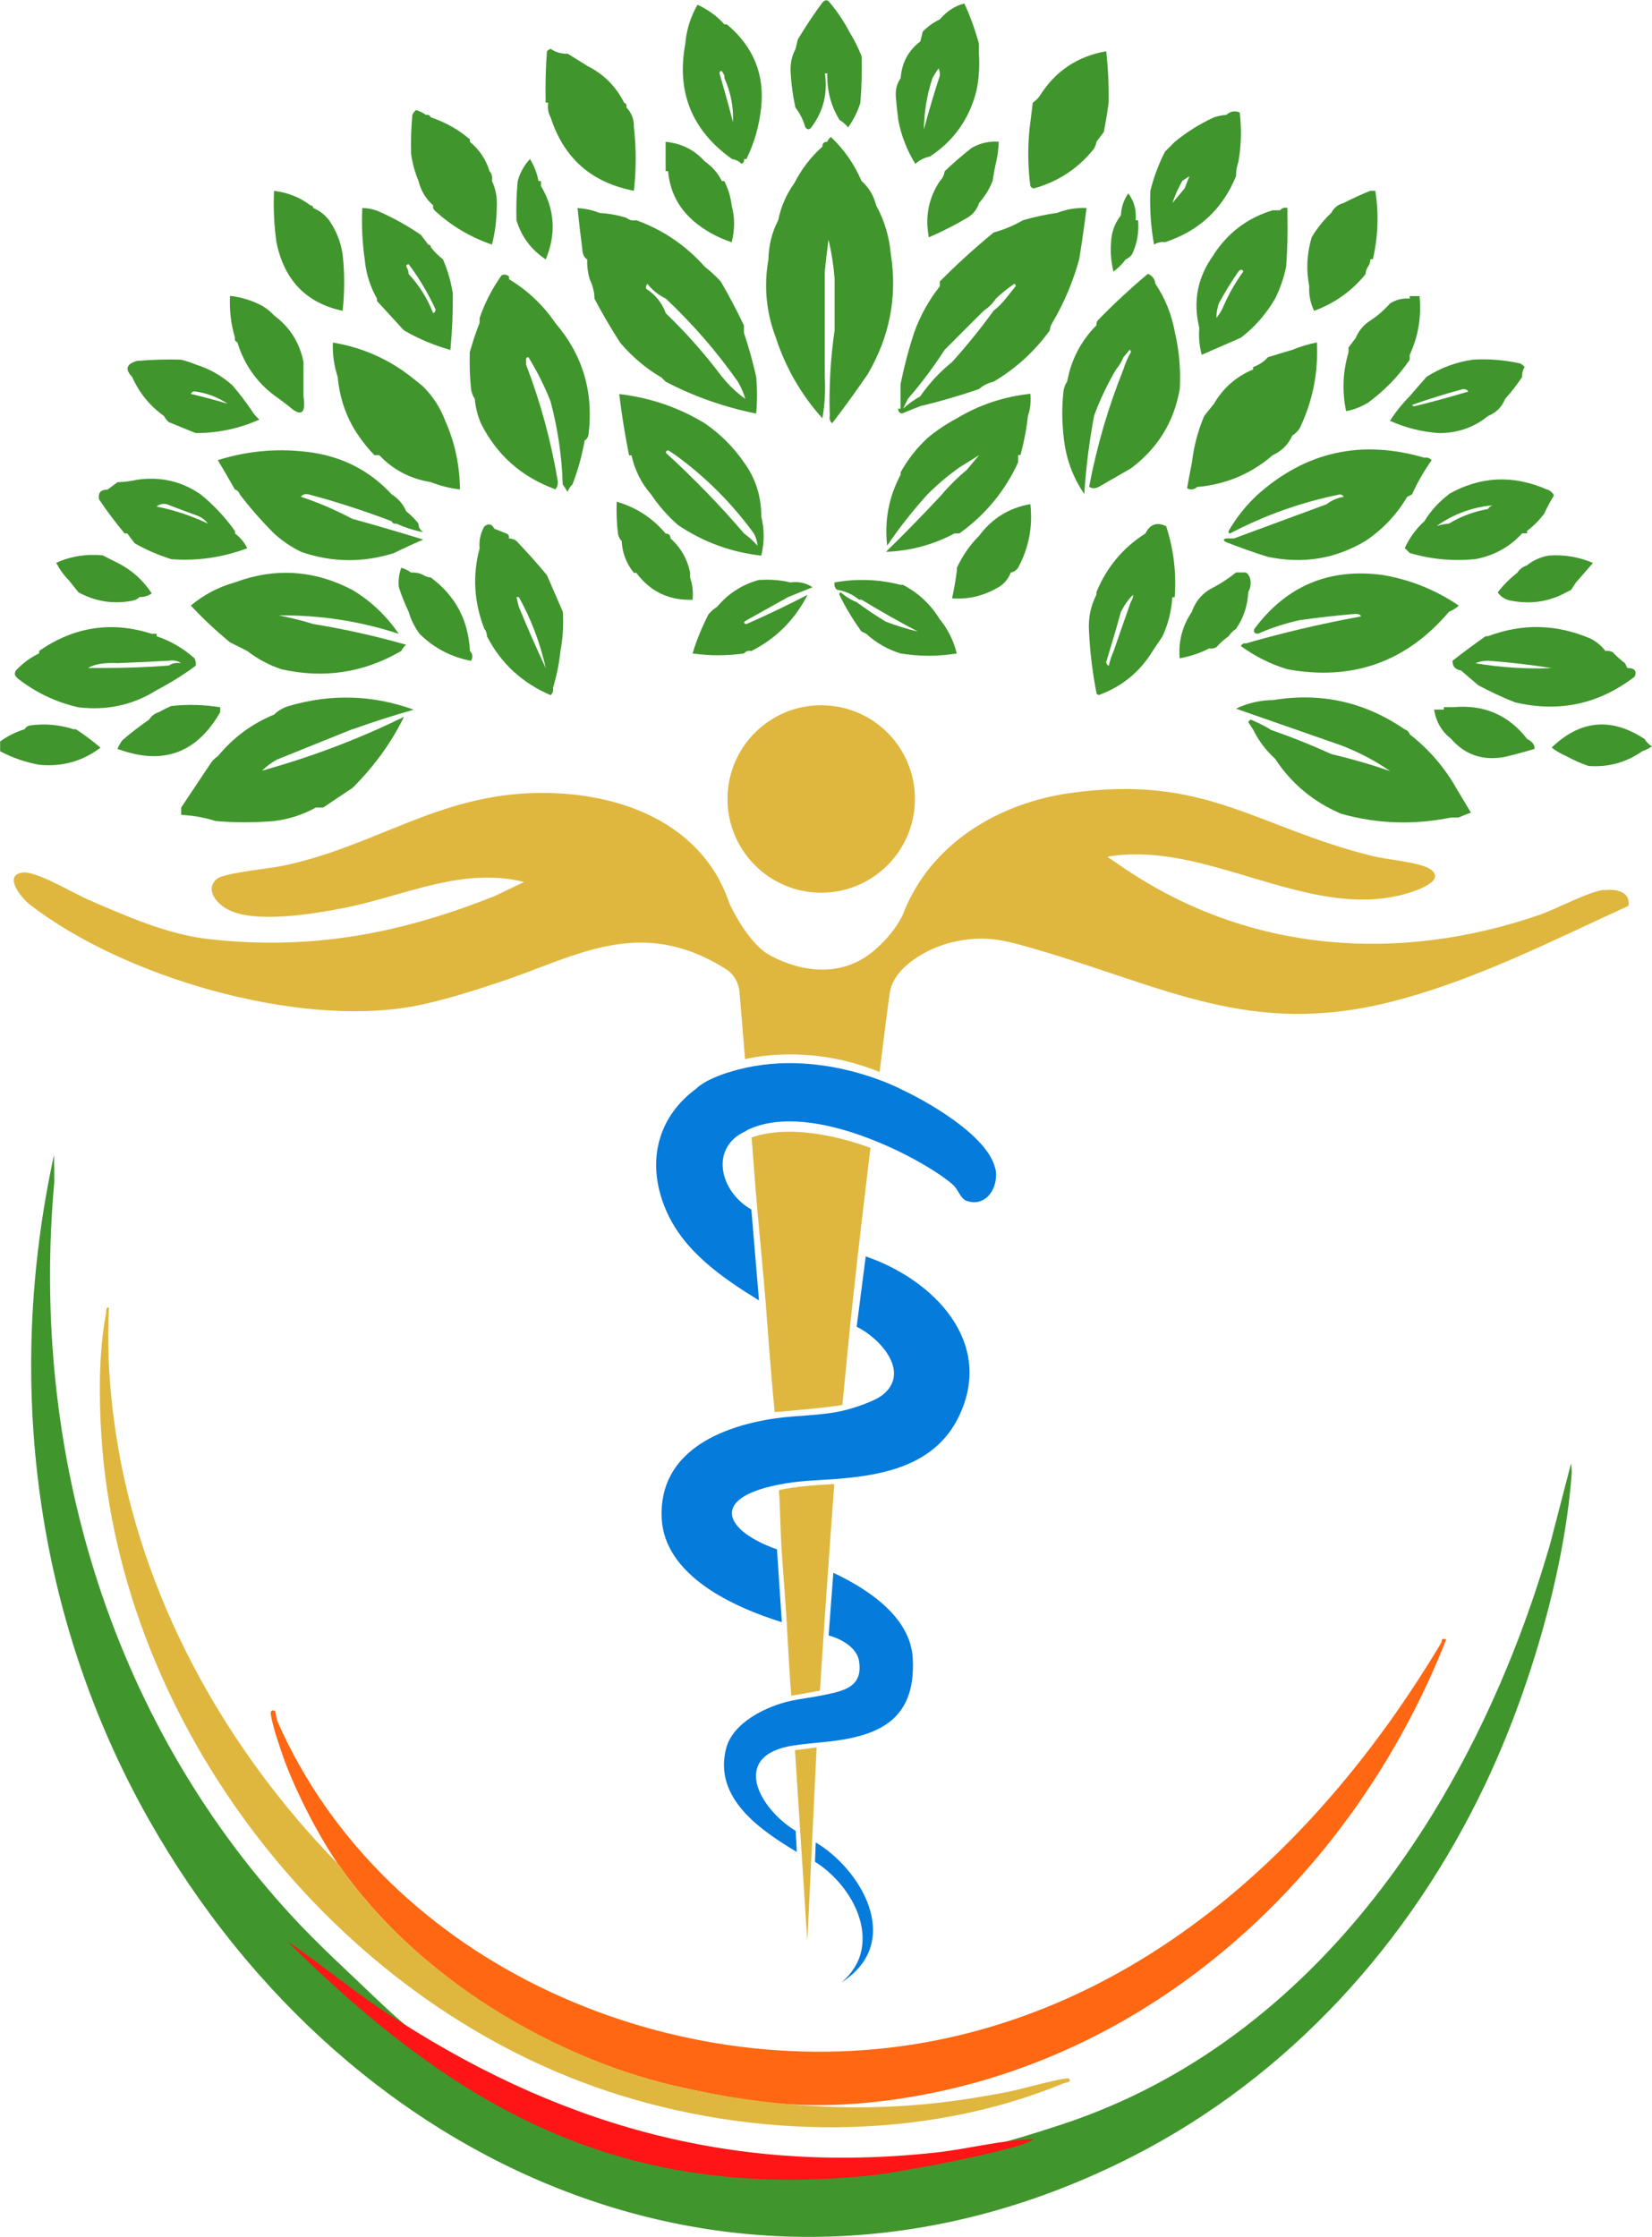
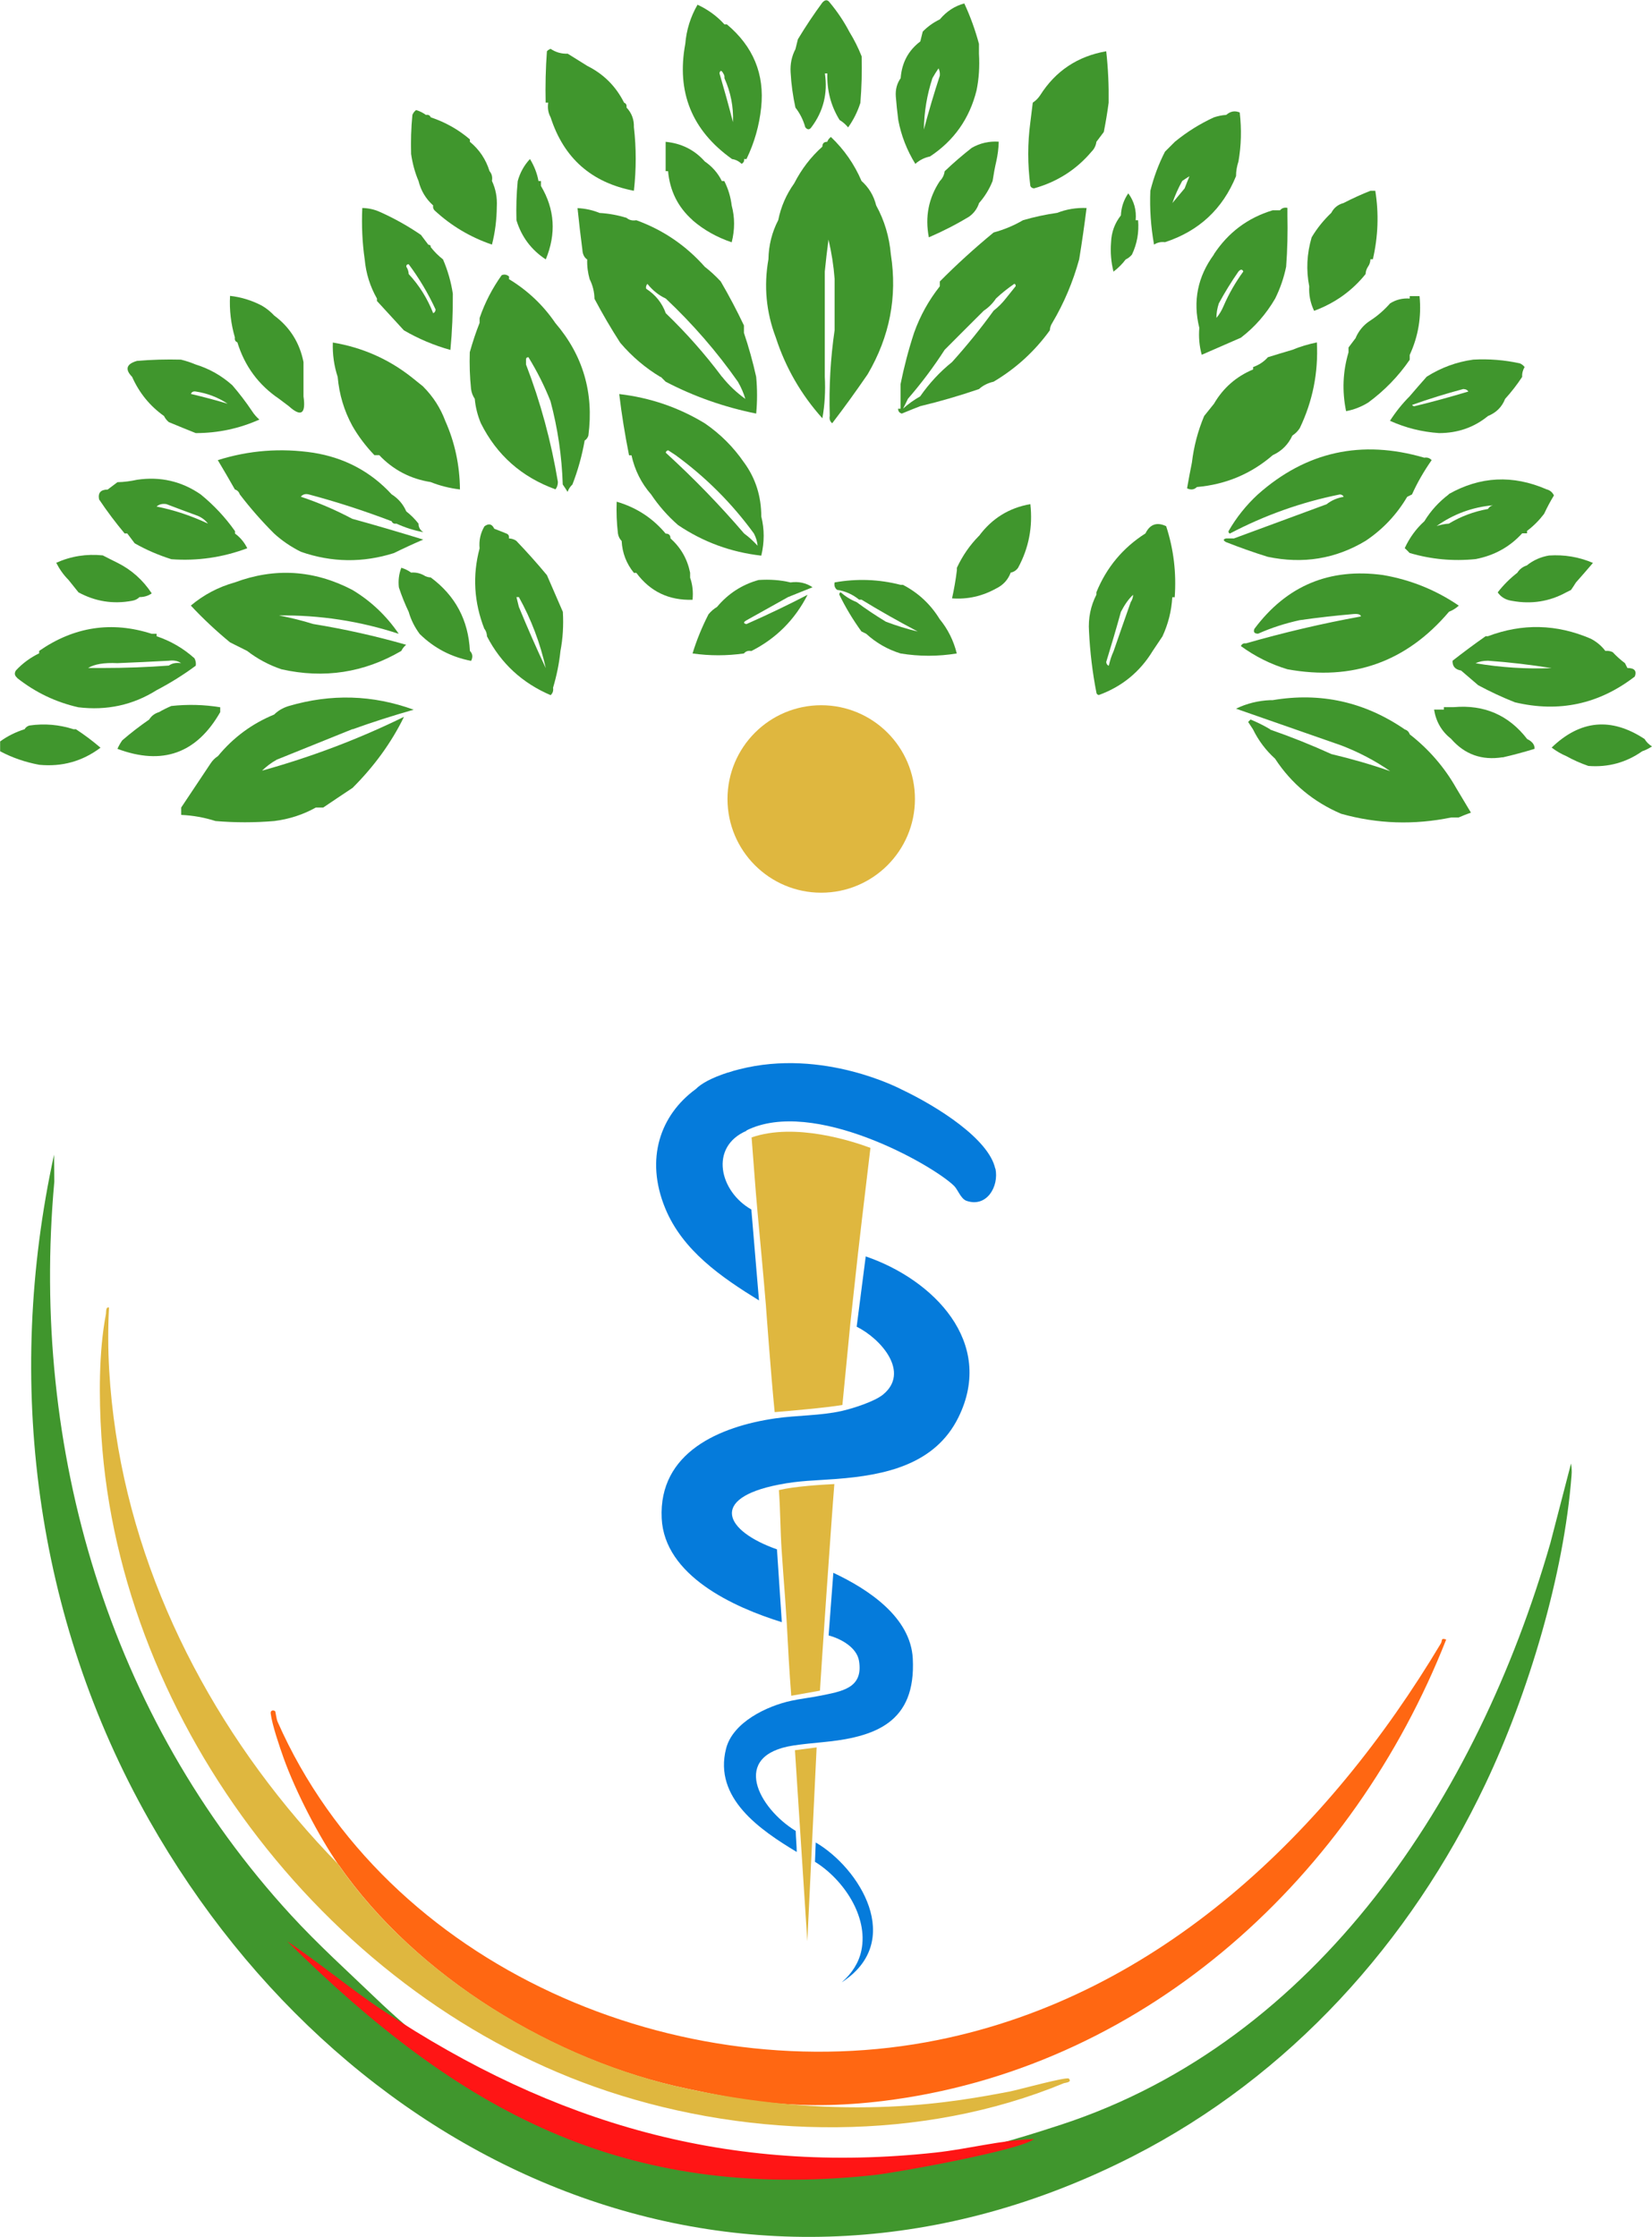
<svg xmlns="http://www.w3.org/2000/svg" id="uuid-35fbe1ab-6970-405e-81fb-9fa5808d38d3" viewBox="0 0 129.55 175.4">
  <circle cx="64.4" cy="62.65" r="7.35" style="fill:#dfb73f;" />
  <path d="M29.53,156.75c21.17,20.26,45.27,12.6,53.69,9.85,20.14-6.6,32.65-25.75,38.36-45.6l1.62-6.24c.05.31.07.6.04.93-.59,7.79-3.4,17.14-6.76,24.21-5.9,12.42-15.34,22.89-27.62,29.17-29.9,15.29-61.39,1.49-77.17-26.36C2.73,126.88.36,108.32,4.24,90.54l.02,2.11c-1.9,20.99,4.27,41.97,18.57,57.53,2.11,2.3,4.45,4.41,6.7,6.57Z" style="fill:#40962d;" />
  <path d="M26.55,146.23c-1.58-2.28-3.36-5.74-4.3-8.35-.32-.9-.91-2.62-1.02-3.51-.04-.32.28-.27.35-.18.03.03.09.59.19.82,8.49,19.26,31.57,29.05,51.79,24.95,17.39-3.52,30.59-16.3,39.43-31.09.14-.23-.03-.46.42-.31-7.28,18.49-23.23,33.25-43.29,36.07-7.47,1.05-12.18,0-16.2-.84-10.45-2.17-21.26-8.77-27.36-17.56Z" style="fill:#ff6712;" />
  <path d="M26.55,146.23c6.1,8.79,16.93,15.34,27.36,17.56,12.57,2.68,21.21.98,25.29.21.61-.12,4.46-1.18,4.62-1.01.27.3-.28.32-.39.36-11.11,4.6-24.41,4.4-35.75.64-21.59-7.15-38.27-28.67-39.73-51.39-.19-3-.21-6.58.35-9.52.04-.2-.03-.63.25-.55-.18,3.28.04,6.58.53,9.83,1.93,12.82,8.49,24.67,17.48,33.86Z" style="fill:#dfb73f;" />
  <path d="M81.08,167.73c-.95.85-10.71,2.63-12.58,2.83-19.71,2.09-32.56-5.07-45.98-18.34,2.58,1.72,4.94,3.73,7.52,5.44,13.39,8.89,27.21,12.88,43.32,11.13,2.58-.28,5.13-.98,7.72-1.06Z" style="fill:#ff1515;" />
  <path d="M63.96,144.47c3.45,2.01,7.02,7.75,2.05,10.97.81-.71,1.34-1.54,1.54-2.5.56-2.69-1.44-5.59-3.64-6.95.03-.5.03-1.02.06-1.52Z" style="fill:#057bdb;" />
  <polygon points="62.34 137.24 63.31 152.22 64.04 137.02 62.34 137.24" style="fill:#dfb73f;" />
  <path d="M71.58,130.05c-.17-3.25-3.5-5.44-6.23-6.72l-.37,4.91c1.02.27,2.21.97,2.38,1.98.37,2.19-1.38,2.41-3.11,2.76-.64.13-1.56.24-2.19.38-1.91.41-4.59,1.68-5.12,3.75-1,3.9,2.69,6.39,5.54,8.11,0-.38-.07-1.17-.08-1.65-2.9-1.77-5.17-5.94-.18-6.7.72-.11,1.58-.19,2.2-.25,4.25-.39,7.42-1.55,7.16-6.57Z" style="fill:#057bdb;" />
  <path d="M61.08,116.83c.12,1.59.11,3.19.22,4.78.08,1.24.18,2.48.27,3.73l.09,1.36c.01.2.03.41.04.61.1,1.88.2,3.78.35,5.66l2.25-.4c.08-1.4.9-13.41,1.13-16.2-1.01.05-3.13.18-4.33.47Z" style="fill:#dfb73f;" />
  <path d="M67.89,98.52l-.71,5.51c1.94.97,4.2,3.59,2.06,5.33-.68.55-2.36,1.08-3.23,1.28-1.71.38-3.49.33-5.21.58-4.35.63-9.16,2.66-8.91,7.84.22,4.49,5.61,6.96,9.42,8.14l-.38-5.71c-4.1-1.44-5.33-4,.12-5.07,1.65-.33,2.87-.32,4.54-.45,3.78-.29,7.73-1.1,9.57-4.83,2.91-5.9-1.99-10.82-7.27-12.62Z" style="fill:#057bdb;" />
  <path d="M78.05,91.65c-.49-2.32-4.5-4.87-7.37-6.23h0s-6.12-3.26-12.71-1.57h0c-.29.07-.58.15-.86.25-.01,0-.02,0-.03,0-1.29.42-2.08.86-2.52,1.3-2.79,2.04-3.98,5.47-2.4,9.33,1.36,3.33,4.41,5.42,7.36,7.24l-.6-7.13c-2.49-1.41-3.32-4.9-.38-6.17v-.03c5.23-2.6,14.55,2.67,16.27,4.34.31.3.53,1.02.98,1.18,1.57.55,2.57-1.1,2.27-2.54Z" style="fill:#057bdb;" />
  <path d="M58.94,89.19c.16,1.97.29,3.95.47,5.91.22,2.41.45,4.81.65,7.22,0,.03.39,5.41.69,8.41,1.11-.09,4-.34,5.31-.56.15-1.47.56-5.78.62-6.36.19-1.82.41-3.66.6-5.49.03-.3.47-4.07.98-8.31-1.37-.51-5.89-2.01-9.32-.82Z" style="fill:#dfb73f;" />
-   <path d="M125.79,69.77c-1.3.18-3.69,1.49-5.07,1.97-11,3.79-22.66,2.98-32.43-3.57l-1.45-.99c7.65-1.33,15.48,4.88,23.05,3,.63-.16,3.66-1,2.3-2.01-.73-.54-3.44-.77-4.49-1.03-9.18-2.24-13.12-6.47-23.8-4.95-5.51.78-10.53,3.8-12.78,8.76h0s-.01.03-.02.04c-.11.24-.21.49-.3.74-.7,1.43-1.82,2.41-1.82,2.41-3.94,3.9-8.95.56-8.95.56-1.23-.92-2.2-2.55-2.82-3.83-.21-.64-.47-1.24-.77-1.8,0-.01,0-.02,0-.02h0c-2.65-4.95-8.43-6.97-14.33-6.87-7.8.13-12.64,4.18-19.93,5.71-1.01.21-4.63.57-5.15,1.01-.98.81-.09,1.89.75,2.37,2.11,1.21,7.02.37,9.42-.12,4.59-.94,9.09-3.19,13.9-1.99l-2.28,1.09c-7.43,2.97-14.44,4.29-22.43,3.39-3.25-.36-6.48-1.8-9.46-3.09-1.16-.5-4.09-2.27-5.16-2.13-1.55.21-.1,1.99.57,2.51,7.33,5.68,20.86,9.63,30,7.99,2.13-.38,4.67-1.19,6.75-1.88,6.09-2.01,11.08-5.34,17.9-1.01.5.32.93.98,1,1.74l.44,5.28c1.55-.35,5.69-.96,10.55,1.01.37-2.99.68-5.47.8-6.23.32-2.04,3-3.5,4.87-3.94,2.65-.63,4.22-.14,6.73.59,10.05,2.93,16.72,6.84,27.65,4.09,6.55-1.65,12.58-4.76,18.68-7.54.17-1.11-.98-1.36-1.92-1.22Z" style="fill:#dfb73f;" />
  <path d="M42.99,8.05c-.06.43,0,.81.19,1.15,1.03,3.2,3.2,5.12,6.53,5.76.19-1.69.19-3.36,0-4.99.02-.6-.18-1.12-.58-1.54.03-.19-.03-.32-.19-.38-.64-1.28-1.6-2.24-2.88-2.88-.52-.32-1.03-.64-1.54-.96-.49.02-.94-.11-1.34-.38-.11.04-.21.1-.29.19-.1,1.34-.13,2.69-.1,4.03h.19Z" style="fill:#40962d;" />
  <path d="M62.38,8.44c.35.45.61.96.77,1.54.17.21.33.21.48,0,.94-1.25,1.29-2.66,1.06-4.22h.19c-.04,1.33.28,2.55.96,3.65.25.15.47.34.67.58.42-.59.74-1.23.96-1.92.1-1.21.13-2.43.1-3.65-.26-.66-.58-1.3-.96-1.92-.43-.82-.94-1.58-1.54-2.3-.17-.24-.36-.24-.58,0-.69.94-1.33,1.9-1.92,2.88-.06.26-.13.51-.19.77-.29.55-.42,1.16-.38,1.82.05.94.18,1.87.38,2.78Z" style="fill:#40962d;" />
  <path d="M57.39,12.47c.3.04.55.17.77.38.15-.09.22-.22.19-.38h.19c.62-1.28,1-2.62,1.15-4.03.28-2.62-.62-4.8-2.69-6.53h-.19c-.59-.65-1.29-1.16-2.11-1.54-.55.95-.87,1.98-.96,3.07-.7,3.77.51,6.78,3.65,9.02ZM56.71,5.75c.09.11.12.24.1.38.49,1.1.72,2.25.67,3.45-.33-1.29-.69-2.57-1.06-3.84.06-.24.16-.24.29,0Z" style="fill:#40962d;" />
  <path d="M70.44,9.4c.23,1.23.68,2.38,1.34,3.45.33-.3.72-.49,1.15-.58,1.88-1.24,3.1-2.97,3.65-5.18.19-.92.25-1.88.19-2.88v-.77c-.29-1.08-.67-2.14-1.15-3.17-.75.2-1.39.62-1.92,1.25-.5.24-.95.56-1.34.96-.06.26-.13.51-.19.77-.94.71-1.45,1.67-1.54,2.88-.29.41-.42.89-.38,1.44.05.61.11,1.22.19,1.82ZM72.45,10.16c.02-1.37.24-2.72.67-4.03.14-.25.3-.51.48-.77.09.18.12.37.1.58-.45,1.37-.87,2.78-1.25,4.22Z" style="fill:#40962d;" />
  <path d="M32.82,14.19c.19.77.58,1.41,1.15,1.92-.03.14,0,.27.1.38,1.3,1.21,2.81,2.11,4.51,2.69.25-.98.37-1.97.38-2.97.04-.73-.09-1.4-.38-2.02.05-.31-.01-.56-.19-.77-.29-.93-.8-1.69-1.54-2.3v-.19c-.9-.77-1.93-1.35-3.07-1.73-.07-.16-.19-.22-.38-.19-.22-.16-.47-.29-.77-.38-.13.1-.23.23-.29.38-.1,1.02-.13,2.05-.1,3.07.11.75.3,1.45.58,2.11Z" style="fill:#40962d;" />
  <path d="M81.09,14.77c1.82-.51,3.32-1.47,4.51-2.88.21-.21.34-.47.38-.77.19-.26.38-.51.58-.77.15-.76.28-1.53.38-2.3.02-1.35-.04-2.69-.19-4.03-2.24.39-3.97,1.54-5.18,3.45-.15.23-.34.42-.58.58-.06.51-.13,1.02-.19,1.54-.22,1.63-.22,3.3,0,4.99.05.11.14.18.29.19Z" style="fill:#40962d;" />
  <path d="M74.08,13.43c-.04.3-.17.56-.38.77-.88,1.33-1.17,2.8-.86,4.41,1.09-.47,2.15-1.01,3.17-1.63.38-.28.63-.63.77-1.06.45-.51.8-1.08,1.06-1.73.08-.52.17-1.03.29-1.54.11-.5.18-1.02.19-1.54-.75-.05-1.46.11-2.11.48-.74.58-1.44,1.18-2.11,1.82Z" style="fill:#40962d;" />
  <path d="M54.31,17.27c.89.77,1.92,1.34,3.07,1.73.25-.99.25-1.95,0-2.88-.08-.67-.27-1.31-.58-1.92h-.19c-.31-.63-.76-1.14-1.34-1.54-.81-.91-1.83-1.42-3.07-1.54v2.3h.19c.14,1.55.78,2.83,1.92,3.84Z" style="fill:#40962d;" />
  <path d="M91.36,18.99c2.66-.87,4.52-2.6,5.57-5.18,0-.4.07-.78.19-1.15.22-1.25.25-2.52.1-3.84-.38-.16-.73-.1-1.06.19-.33.02-.65.09-.96.19-1.09.5-2.12,1.14-3.07,1.92l-.77.77c-.5.97-.88,2-1.15,3.07-.06,1.42.04,2.83.29,4.22.26-.17.55-.23.86-.19ZM93.28,13.81c-.13.32-.26.64-.38.96-.32.38-.64.77-.96,1.15.2-.59.46-1.17.77-1.73.19-.13.38-.26.58-.38Z" style="fill:#40962d;" />
  <path d="M42.8,20.34c.83-2.01.71-3.93-.38-5.76v-.38h-.19c-.11-.61-.34-1.19-.67-1.73-.46.49-.78,1.07-.96,1.73-.1,1.02-.13,2.05-.1,3.07.4,1.31,1.17,2.33,2.3,3.07Z" style="fill:#40962d;" />
  <path d="M88.29,20.34c.18-.09.34-.21.48-.38.4-.85.56-1.74.48-2.69h-.19c.07-.78-.12-1.49-.58-2.11-.36.52-.55,1.1-.58,1.73-.48.61-.74,1.31-.77,2.11-.06.78,0,1.55.19,2.3.37-.28.69-.6.96-.96Z" style="fill:#40962d;" />
  <path d="M95.2,19.95c-1.28,1.74-1.67,3.66-1.15,5.76-.06.72,0,1.42.19,2.11,1.04-.45,2.06-.9,3.07-1.34,1.1-.84,1.99-1.87,2.69-3.07.39-.79.68-1.62.86-2.5.1-1.34.13-2.69.1-4.03v-.58c-.25-.05-.44.02-.58.19h-.58c-1.96.59-3.49,1.75-4.61,3.45ZM95.39,24.94c0-.4.07-.78.19-1.15.46-.85.97-1.68,1.54-2.5.17-.19.3-.19.38,0-.61.84-1.13,1.74-1.54,2.69-.15.36-.34.68-.58.96Z" style="fill:#40962d;" />
  <path d="M103.06,24.37c1.62-.6,2.97-1.56,4.03-2.88.01-.21.07-.4.19-.58.12-.17.18-.36.19-.58h.19c.41-1.78.48-3.57.19-5.37h-.38c-.71.28-1.41.6-2.11.96-.44.12-.76.38-.96.77-.6.57-1.12,1.21-1.54,1.92-.38,1.29-.44,2.57-.19,3.84-.04.67.09,1.31.38,1.92Z" style="fill:#40962d;" />
  <path d="M39.92,21.87v-.19c-.18-.15-.37-.19-.58-.1-.74,1.04-1.32,2.16-1.73,3.36v.38c-.3.75-.55,1.52-.77,2.3-.03.96,0,1.92.1,2.88.04.3.14.55.29.77.06.66.22,1.3.48,1.92,1.25,2.5,3.2,4.22,5.85,5.18.12-.15.19-.34.19-.58-.53-3.18-1.36-6.25-2.5-9.21v-.38c0-.13.06-.19.19-.19.68,1.11,1.26,2.26,1.73,3.45.57,2.14.89,4.31.96,6.53.13.19.26.38.38.58.08-.23.21-.42.38-.58.43-1.11.75-2.26.96-3.45.14-.08.23-.21.29-.38.44-3.36-.42-6.3-2.59-8.83-.96-1.41-2.18-2.56-3.65-3.45Z" style="fill:#40962d;" />
-   <path d="M26.87,24.37c.16-1.5.16-2.98,0-4.41-.14-.98-.5-1.87-1.06-2.69-.34-.44-.76-.76-1.25-.96,0-.13-.06-.19-.19-.19-.84-.64-1.8-1.03-2.88-1.15-.06,1.36,0,2.7.19,4.03.61,2.97,2.33,4.76,5.18,5.37Z" style="fill:#40962d;" />
  <path d="M29.56,23.41v.19c.7.76,1.4,1.53,2.11,2.3,1.15.67,2.36,1.18,3.65,1.54.14-1.47.2-2.94.19-4.41-.14-.93-.4-1.83-.77-2.69-.36-.28-.68-.6-.96-.96,0-.13-.06-.19-.19-.19-.19-.26-.38-.51-.58-.77-1.02-.7-2.11-1.31-3.26-1.82-.43-.19-.88-.28-1.34-.29-.06,1.38,0,2.72.19,4.03.1,1.1.42,2.12.96,3.07ZM32.05,21.49c-.01-.21-.07-.4-.19-.58,0-.13.06-.19.19-.19.82,1.1,1.53,2.29,2.11,3.55-.01.15-.08.24-.19.29-.45-1.15-1.09-2.18-1.92-3.07Z" style="fill:#40962d;" />
  <path d="M85.21,16.31c-.82-.03-1.59.1-2.3.38-.91.13-1.81.32-2.69.58-.72.42-1.49.74-2.3.96-1.47,1.21-2.88,2.49-4.22,3.84v.38c-.86,1.09-1.54,2.3-2.02,3.65-.44,1.34-.79,2.69-1.06,4.03v1.92h-.19c0,.19.09.32.29.38.5-.21.98-.4,1.44-.58,1.55-.37,3.09-.82,4.61-1.34.32-.29.71-.48,1.15-.58,1.75-1.04,3.22-2.38,4.41-4.03.01-.21.07-.4.19-.58.93-1.57,1.63-3.24,2.11-4.99.22-1.34.41-2.68.58-4.03ZM72.16,31.08c-.49.28-.94.6-1.34.96.13-.26.26-.51.38-.77,1.05-1.21,2.01-2.49,2.88-3.84,1.03-1.03,2.05-2.06,3.07-3.07.38-.25.7-.57.96-.96.45-.42.93-.8,1.44-1.15.08.04.11.11.1.19-.26.32-.51.64-.77.96-.28.36-.6.68-.96.96-1.01,1.4-2.1,2.74-3.26,4.03-.96.77-1.79,1.67-2.5,2.69Z" style="fill:#40962d;" />
  <path d="M18.62,26.86c.57,1.85,1.66,3.33,3.26,4.41.25.19.5.38.77.58.96.87,1.35.61,1.15-.77v-2.69c-.3-1.51-1.06-2.73-2.3-3.65-.28-.3-.6-.56-.96-.77-.78-.41-1.61-.67-2.5-.77-.06,1.11.07,2.2.38,3.26-.03.19.03.32.19.38Z" style="fill:#40962d;" />
  <path d="M106.33,26.48c-.19.26-.38.51-.58.77v.38c-.45,1.51-.51,3.05-.19,4.61.61-.11,1.19-.34,1.73-.67,1.28-.94,2.37-2.06,3.26-3.36v-.38c.67-1.45.93-2.99.77-4.61h-.77v.19c-.57-.04-1.08.09-1.54.38-.46.52-.97.97-1.54,1.34-.52.33-.9.78-1.15,1.34Z" style="fill:#40962d;" />
  <path d="M51.82,29.55c.13.13.26.26.38.38,2.24,1.17,4.61,2,7.1,2.5.09-.95.09-1.91,0-2.88-.26-1.17-.58-2.32-.96-3.45v-.58c-.55-1.16-1.16-2.32-1.82-3.45-.39-.42-.81-.81-1.25-1.15-1.48-1.67-3.27-2.89-5.37-3.65-.31.05-.56-.01-.77-.19-.69-.21-1.39-.34-2.11-.38-.53-.22-1.11-.35-1.73-.38.11,1.09.24,2.18.38,3.26.02.35.14.61.38.77-.02.53.05,1.04.19,1.54.24.48.37.99.38,1.54.62,1.17,1.29,2.32,2.02,3.45.92,1.08,1.98,1.98,3.17,2.69ZM56.62,29.55c-1.33-1.78-2.81-3.45-4.41-4.99-.29-.81-.81-1.45-1.54-1.92-.03-.14,0-.27.1-.38.4.5.88.89,1.44,1.15,2.11,1.99,4,4.16,5.66,6.53.26.45.45.9.58,1.34-.69-.5-1.3-1.07-1.82-1.73Z" style="fill:#40962d;" />
  <path d="M98.27,28.78v.19c-1.32.55-2.35,1.45-3.07,2.69-.26.32-.51.64-.77.96-.49,1.17-.81,2.38-.96,3.65-.13.65-.26,1.32-.38,2.02.3.15.56.11.77-.1,2.27-.2,4.25-1.03,5.95-2.5.7-.32,1.21-.83,1.54-1.54.24-.15.43-.35.58-.58,1.01-2.11,1.46-4.35,1.34-6.72-.68.14-1.32.33-1.92.58-.64.19-1.28.38-1.92.58-.31.35-.69.6-1.15.77Z" style="fill:#40962d;" />
  <path d="M69.86,19.95c-.12-1.38-.5-2.66-1.15-3.84-.19-.77-.58-1.41-1.15-1.92-.56-1.31-1.36-2.46-2.4-3.45-.14.1-.23.23-.29.38-.26,0-.38.13-.38.38-.91.81-1.64,1.77-2.21,2.88-.62.87-1.04,1.83-1.25,2.88-.49.94-.75,1.97-.77,3.07-.37,2.1-.18,4.14.58,6.14.77,2.37,1.99,4.48,3.65,6.33.19-1.05.25-2.14.19-3.26v-8.25c.08-.83.18-1.66.29-2.5.24,1.01.4,2.03.48,3.07v4.03c-.32,2.2-.45,4.44-.38,6.72-.05.25.02.44.19.58.96-1.25,1.88-2.53,2.78-3.84,1.73-2.95,2.34-6.08,1.82-9.4Z" style="fill:#40962d;" />
  <path d="M33.2,30.32c-.32-.26-.64-.51-.96-.77-1.8-1.41-3.85-2.31-6.14-2.69-.03.94.1,1.84.38,2.69.12,1.37.5,2.65,1.15,3.84.48.84,1.06,1.6,1.73,2.3h.38c1.09,1.15,2.44,1.86,4.03,2.11.72.29,1.49.48,2.3.58-.02-1.9-.4-3.69-1.15-5.37-.38-1.02-.96-1.92-1.73-2.69Z" style="fill:#40962d;" />
  <path d="M12.86,32.62c.09.18.21.34.38.48.72.3,1.43.59,2.11.86,1.74,0,3.4-.35,4.99-1.06-.23-.2-.42-.42-.58-.67-.47-.7-.98-1.37-1.54-2.02-.85-.76-1.81-1.3-2.88-1.63-.36-.15-.74-.28-1.15-.38-1.15-.03-2.3,0-3.45.1-.83.24-.96.66-.38,1.25.56,1.26,1.39,2.28,2.5,3.07ZM15.35,30.7c.92.14,1.75.46,2.5.96-.95-.29-1.91-.54-2.88-.77.07-.16.19-.22.38-.19Z" style="fill:#40962d;" />
  <path d="M109.01,33c1.22.55,2.5.87,3.84.96,1.46,0,2.74-.44,3.84-1.34.64-.26,1.09-.7,1.34-1.34.49-.54.94-1.12,1.34-1.73-.02-.27.05-.53.19-.77-.1-.13-.23-.23-.38-.29-1.2-.26-2.41-.36-3.65-.29-1.31.18-2.53.63-3.65,1.34-.45.51-.9,1.02-1.34,1.54-.58.58-1.09,1.22-1.54,1.92ZM114.77,30.51c.18,0,.3.07.38.19-1.4.42-2.8.81-4.22,1.15-.08.01-.15-.02-.19-.1,1.32-.47,2.67-.89,4.03-1.25Z" style="fill:#40962d;" />
  <path d="M24.18,38.76c2.19.58,4.37,1.29,6.53,2.11.07.16.19.22.38.19.7.32,1.4.54,2.11.67-.25-.16-.38-.38-.38-.67-.28-.36-.6-.68-.96-.96-.24-.56-.63-1.01-1.15-1.34-1.65-1.79-3.7-2.87-6.14-3.26-2.55-.38-5.04-.19-7.49.58.46.77.91,1.54,1.34,2.3.19.06.32.19.38.38.83,1.09,1.73,2.11,2.69,3.07.62.57,1.33,1.05,2.11,1.44,2.42.84,4.85.87,7.29.1.75-.37,1.51-.72,2.3-1.06-1.85-.57-3.71-1.12-5.57-1.63-1.28-.68-2.62-1.26-4.03-1.73.14-.17.33-.24.58-.19Z" style="fill:#40962d;" />
-   <path d="M85.79,32.62c.46-1.26,1.04-2.47,1.73-3.65.24-.28.43-.6.58-.96.16-.18.32-.37.48-.58.08.04.11.11.1.19-.24.42-.44.87-.58,1.34-1.19,2.96-2.09,6.03-2.69,9.21.23.15.49.15.77,0,.82-.47,1.65-.95,2.5-1.44,2.11-1.57,3.39-3.65,3.84-6.24.08-1.52-.05-2.99-.38-4.41-.25-1.4-.76-2.68-1.54-3.84-.04-.36-.23-.62-.58-.77-1.37,1.15-2.68,2.36-3.93,3.65-.09.11-.12.24-.1.38-1.22,1.23-1.99,2.7-2.3,4.41-.15.21-.25.47-.29.77-.13,1.15-.13,2.3,0,3.45.15,1.72.7,3.25,1.63,4.61.13-2.06.39-4.11.77-6.14Z" style="fill:#40962d;" />
-   <path d="M73.7,38.95c-1.36,1.46-2.77,2.9-4.22,4.32,1.91-.07,3.7-.55,5.37-1.44h.38c2.03-1.45,3.57-3.31,4.61-5.57v-.58h.19c.27-1.01.47-2.03.58-3.07.19-.53.25-1.11.19-1.73-2.08.22-4,.86-5.76,1.92-.82.44-1.59.95-2.3,1.54-.85.79-1.55,1.68-2.11,2.69v.19c-.93,1.73-1.28,3.58-1.06,5.57.96-1.42,2.02-2.76,3.17-4.03.78-.78,1.61-1.48,2.5-2.11.52-.32,1.03-.64,1.54-.96-.32.38-.64.77-.96,1.15-.77.64-1.47,1.34-2.11,2.11Z" style="fill:#40962d;" />
  <path d="M58.35,36.27c-.83-1.21-1.85-2.23-3.07-3.07-2.07-1.26-4.31-2.02-6.72-2.3.19,1.6.45,3.2.77,4.8h.19c.26,1.17.77,2.19,1.54,3.07.59.88,1.29,1.68,2.11,2.4,1.97,1.33,4.15,2.13,6.53,2.4.25-1.05.25-2.08,0-3.07,0-1.57-.44-2.98-1.34-4.22ZM58.35,41.83c-1.91-2.23-3.96-4.34-6.14-6.33.01-.1.08-.17.19-.19.2.13.39.26.58.38,2.37,1.73,4.41,3.77,6.14,6.14.17.32.26.64.29.96-.33-.36-.68-.68-1.06-.96Z" style="fill:#40962d;" />
  <path d="M113.62,38.76c-.78.59-1.42,1.29-1.92,2.11-.65.59-1.16,1.29-1.54,2.11.14.13.27.26.38.38,1.69.5,3.42.66,5.18.48,1.46-.28,2.67-.95,3.65-2.02h.38v-.19c.52-.39.96-.84,1.34-1.34.23-.49.48-.97.77-1.44-.12-.25-.31-.41-.58-.48-2.65-1.15-5.21-1.02-7.68.38ZM117.07,39.62c-.18.05-.3.15-.38.29-1.11.2-2.13.58-3.07,1.15-.33.02-.65.09-.96.19,1.32-.94,2.79-1.48,4.41-1.63Z" style="fill:#40962d;" />
  <path d="M96.73,42.22h-.58c-.24.06-.24.16,0,.29,1.07.42,2.16.81,3.26,1.15,2.76.58,5.32.17,7.68-1.25,1.35-.9,2.44-2.06,3.26-3.45.13-.06.26-.13.38-.19.42-.94.94-1.83,1.54-2.69-.16-.17-.35-.23-.58-.19-4.92-1.44-9.27-.48-13.05,2.88-.91.84-1.68,1.8-2.3,2.88-.01.08.02.15.1.19,2.72-1.43,5.6-2.46,8.64-3.07.15.01.24.08.29.19-.51.08-.96.28-1.34.58-2.44.9-4.87,1.8-7.29,2.69Z" style="fill:#40962d;" />
  <path d="M9.79,41.83h.19c.19.26.38.51.58.77.91.52,1.87.93,2.88,1.25,2.04.15,4.03-.14,5.95-.86-.23-.47-.55-.85-.96-1.15v-.19c-.76-1.08-1.66-2.04-2.69-2.88-1.49-1.03-3.16-1.42-4.99-1.15-.5.11-1.02.18-1.54.19-.26.19-.51.38-.77.58-.55,0-.77.26-.67.77.63.94,1.3,1.83,2.02,2.69ZM13.05,39.53c.75.29,1.51.57,2.3.86.4.13.72.36.96.67-1.29-.61-2.63-1.06-4.03-1.34.2-.18.46-.24.77-.19Z" style="fill:#40962d;" />
  <path d="M76.77,42.02c-.72.73-1.29,1.56-1.73,2.5v.19c-.09.75-.22,1.48-.38,2.21,1.22.09,2.37-.17,3.45-.77.56-.27.94-.69,1.15-1.25.25-.05.44-.18.58-.38.84-1.55,1.16-3.21.96-4.99-1.67.29-3.02,1.13-4.03,2.5Z" style="fill:#40962d;" />
  <path d="M119.76,44.33c-.33.1-.59.29-.77.58-.58.45-1.09.96-1.54,1.54.26.38.64.6,1.15.67,1.5.27,2.91.05,4.22-.67.13-.06.26-.13.38-.19.13-.19.26-.38.38-.58.44-.5.89-1.01,1.34-1.54-1.1-.47-2.25-.66-3.45-.58-.65.11-1.23.37-1.73.77Z" style="fill:#40962d;" />
  <path d="M89.82,41.83c-1.77,1.13-3.05,2.67-3.84,4.61v.19c-.45.88-.65,1.84-.58,2.88.08,1.62.27,3.22.58,4.8.01.1.08.17.19.19,1.81-.66,3.22-1.81,4.22-3.45.26-.38.51-.77.77-1.15.45-.97.71-2,.77-3.07h.19c.14-1.9-.08-3.76-.67-5.57-.73-.35-1.28-.15-1.63.58ZM86.94,52.2c-.11-.05-.18-.14-.19-.29.4-1.31.79-2.62,1.15-3.93.3-.58.62-1.03.96-1.34-.01.21-.07.4-.19.58-.45,1.28-.9,2.56-1.34,3.84-.17.37-.29.75-.38,1.15Z" style="fill:#40962d;" />
  <path d="M6.14,46.44c1.32.72,2.72.95,4.22.67.24-.04.43-.14.58-.29.35,0,.67-.09.96-.29-.69-1.05-1.59-1.85-2.69-2.4-.38-.19-.77-.38-1.15-.58-1.28-.13-2.49.06-3.65.58.26.51.58.96.96,1.34.26.32.51.64.77.96Z" style="fill:#40962d;" />
  <path d="M54.12,45.29v-.38c-.22-1.08-.73-1.97-1.54-2.69,0-.26-.13-.38-.38-.38-1.02-1.22-2.3-2.05-3.84-2.5-.03.83,0,1.67.1,2.5.04.24.14.43.29.58.05.94.37,1.77.96,2.5h.19c1.09,1.47,2.56,2.17,4.41,2.11.06-.62,0-1.19-.19-1.73Z" style="fill:#40962d;" />
  <path d="M14.97,47.49c.96,1.03,1.99,1.99,3.07,2.88.46.23.91.45,1.34.67.8.62,1.69,1.1,2.69,1.44,3.34.75,6.48.27,9.4-1.44.09-.18.21-.34.38-.48-2.4-.69-4.83-1.23-7.29-1.63-.86-.27-1.76-.49-2.69-.67,3.21-.04,6.35.44,9.4,1.44-.97-1.42-2.18-2.57-3.65-3.45-3-1.56-6.07-1.75-9.21-.58-1.29.36-2.44.97-3.45,1.82Z" style="fill:#40962d;" />
  <path d="M38,49.32c.12.17.18.36.19.58,1.1,2.13,2.77,3.66,4.99,4.61.17-.16.23-.35.19-.58.28-.94.48-1.9.58-2.88.19-.99.25-2.01.19-3.07-.41-.94-.82-1.9-1.25-2.88-.77-.93-1.57-1.82-2.4-2.69-.17-.12-.36-.18-.58-.19.03-.19-.03-.32-.19-.38-.32-.13-.64-.26-.96-.38-.18-.38-.43-.44-.77-.19-.31.53-.44,1.11-.38,1.73-.57,2.13-.44,4.24.38,6.33ZM40.69,47.59c-.06-.26-.13-.51-.19-.77h.19c.97,1.75,1.67,3.6,2.11,5.57-.74-1.57-1.44-3.17-2.11-4.8Z" style="fill:#40962d;" />
-   <path d="M93.47,47.97c-.75,1.11-1.07,2.32-.96,3.65.82-.15,1.59-.4,2.3-.77.2.03.39,0,.58-.1.29-.33.61-.62.96-.86.15-.23.34-.42.58-.58.59-.86.91-1.82.96-2.88.13-.22.19-.47.19-.77-.02-.35-.14-.61-.38-.77h-.77c-.54.43-1.12.82-1.73,1.15-.84.4-1.42,1.04-1.73,1.92Z" style="fill:#40962d;" />
  <path d="M36.95,51.81c.15-.3.11-.56-.1-.77-.12-2.41-1.14-4.33-3.07-5.76-.21-.01-.4-.07-.58-.19-.3-.15-.62-.22-.96-.19-.22-.16-.47-.29-.77-.38-.19.5-.25,1.01-.19,1.54.22.67.48,1.31.77,1.92.18.63.47,1.2.86,1.73,1.13,1.11,2.47,1.81,4.03,2.11Z" style="fill:#40962d;" />
  <path d="M97.31,50.66c1.11.81,2.32,1.42,3.65,1.82,5.1.93,9.33-.57,12.67-4.51.28-.11.54-.27.77-.48-1.8-1.23-3.79-2.03-5.95-2.4-4.19-.57-7.55.83-10.08,4.22-.1.25,0,.38.29.38,1.03-.46,2.12-.81,3.26-1.06,1.4-.2,2.81-.36,4.22-.48.38-.03.57.04.58.19-3.04.55-6.05,1.26-9.02,2.11-.17-.03-.3.04-.38.19Z" style="fill:#40962d;" />
  <path d="M116.69,49.89h-.19c-.87.61-1.73,1.25-2.59,1.92-.02.43.2.69.67.77.45.38.9.77,1.34,1.15.93.5,1.89.95,2.88,1.34,3.45.82,6.59.15,9.4-2.02.17-.44-.02-.67-.58-.67-.06-.13-.13-.26-.19-.38-.34-.25-.66-.54-.96-.86-.18-.09-.37-.12-.58-.1-.31-.41-.7-.73-1.15-.96-2.68-1.15-5.36-1.21-8.06-.19ZM115.73,52c.28-.13.6-.19.96-.19,1.7.12,3.36.32,4.99.58-2,.08-3.99-.05-5.95-.38Z" style="fill:#40962d;" />
  <path d="M1.34,53.16c1.44,1.14,3.04,1.9,4.8,2.3,2.23.27,4.28-.17,6.14-1.34,1.07-.56,2.1-1.2,3.07-1.92.03-.2,0-.39-.1-.58-.88-.79-1.87-1.36-2.97-1.73v-.19h-.38c-3.14-1.01-6.09-.56-8.83,1.34v.19c-.68.33-1.29.77-1.82,1.34-.14.22-.11.41.1.58ZM9.21,52c1.34-.05,2.69-.12,4.03-.19.37-.05.69,0,.96.19-.37-.05-.69,0-.96.19-1.72.13-3.45.19-5.18.19h-1.15c.48-.3,1.25-.43,2.3-.38Z" style="fill:#40962d;" />
  <path d="M13.43,55.36c-.35.15-.67.31-.96.48-.33.1-.59.29-.77.58-.72.5-1.43,1.04-2.11,1.63-.15.21-.28.44-.38.67,3.53,1.32,6.21.36,8.06-2.88v-.38c-1.27-.21-2.55-.24-3.84-.1Z" style="fill:#40962d;" />
  <path d="M121.68,58.62c.36.27.74.5,1.15.67.54.3,1.12.56,1.73.77,1.56.12,2.97-.27,4.22-1.15.27-.09.52-.22.77-.38-.24-.15-.44-.34-.58-.58-2.61-1.72-5.04-1.5-7.29.67Z" style="fill:#40962d;" />
  <path d="M7.87,58.62c-.62-.53-1.26-1.01-1.92-1.44h-.19c-1.12-.36-2.27-.46-3.45-.29-.18.05-.3.15-.38.29-.69.22-1.33.53-1.92.96v.77c.96.51,1.99.86,3.07,1.06,1.78.17,3.38-.27,4.8-1.34Z" style="fill:#40962d;" />
  <path d="M99.61,57.19c-.48-.29-.99-.54-1.54-.77l-.19.19c.13.2.26.39.38.58.43.88,1.01,1.65,1.73,2.3,1.28,1.96,3.01,3.39,5.18,4.32,2.85.8,5.73.89,8.64.29h.58c.3-.13.62-.26.96-.38-.39-.65-.77-1.28-1.15-1.92-.93-1.64-2.15-3.05-3.65-4.22-.06-.19-.19-.32-.38-.38-3.16-2.17-6.61-2.93-10.36-2.3h-.19c-.95.04-1.85.26-2.69.67,2.75.96,5.5,1.92,8.25,2.88,1.38.53,2.66,1.2,3.84,2.02-1.51-.53-3.05-.97-4.61-1.34-1.56-.71-3.16-1.35-4.8-1.92Z" style="fill:#40962d;" />
  <path d="M117.84,59.39c.84-.19,1.68-.42,2.5-.67.02-.31-.17-.57-.58-.77-1.45-1.88-3.37-2.71-5.76-2.5h-.77v.19h-.77c.15.95.6,1.72,1.34,2.3,1.06,1.22,2.41,1.7,4.03,1.44Z" style="fill:#40962d;" />
  <path d="M27.64,57.19c1.58-.57,3.18-1.08,4.8-1.54-3.22-1.17-6.48-1.26-9.79-.29-.46.14-.84.36-1.15.67-1.73.71-3.2,1.79-4.41,3.26-.24.15-.43.35-.58.58-.77,1.16-1.54,2.31-2.3,3.45v.58c.92.04,1.81.2,2.69.48,1.54.13,3.07.13,4.61,0,1.18-.15,2.26-.5,3.26-1.06h.58c.75-.51,1.52-1.02,2.3-1.54,1.69-1.69,3.04-3.54,4.03-5.57-3.57,1.75-7.28,3.15-11.13,4.22.34-.33.72-.62,1.15-.86,2-.81,3.99-1.61,5.95-2.4Z" style="fill:#40962d;" />
  <path d="M58.54,48.64c1.1-.61,2.19-1.22,3.26-1.82.64-.26,1.28-.51,1.92-.77-.5-.34-1.08-.47-1.73-.38-.79-.19-1.63-.25-2.5-.19-1.3.36-2.39,1.07-3.26,2.11-.25.15-.47.34-.67.58-.51,1-.93,2.02-1.25,3.07,1.34.19,2.68.19,4.03,0,.14-.17.33-.24.58-.19,1.94-.98,3.41-2.45,4.41-4.41-1.5.78-3.1,1.55-4.8,2.3-.24-.06-.24-.16,0-.29Z" style="fill:#40962d;" />
  <path d="M70.82,45.86h-.19c-1.71-.44-3.44-.5-5.18-.19-.05.25.02.44.19.58.65.1,1.23.36,1.73.77h.19c1.44.88,2.91,1.71,4.41,2.5-.85-.2-1.68-.46-2.5-.77-.79-.48-1.56-.99-2.3-1.54-.46-.18-.87-.44-1.25-.77-.08.04-.11.11-.1.19.49,1.01,1.07,1.97,1.73,2.88.13.06.26.13.38.19.79.72,1.69,1.23,2.69,1.54,1.47.24,2.94.24,4.41,0-.25-1.01-.7-1.91-1.34-2.69-.71-1.16-1.67-2.06-2.88-2.69Z" style="fill:#40962d;" />
</svg>